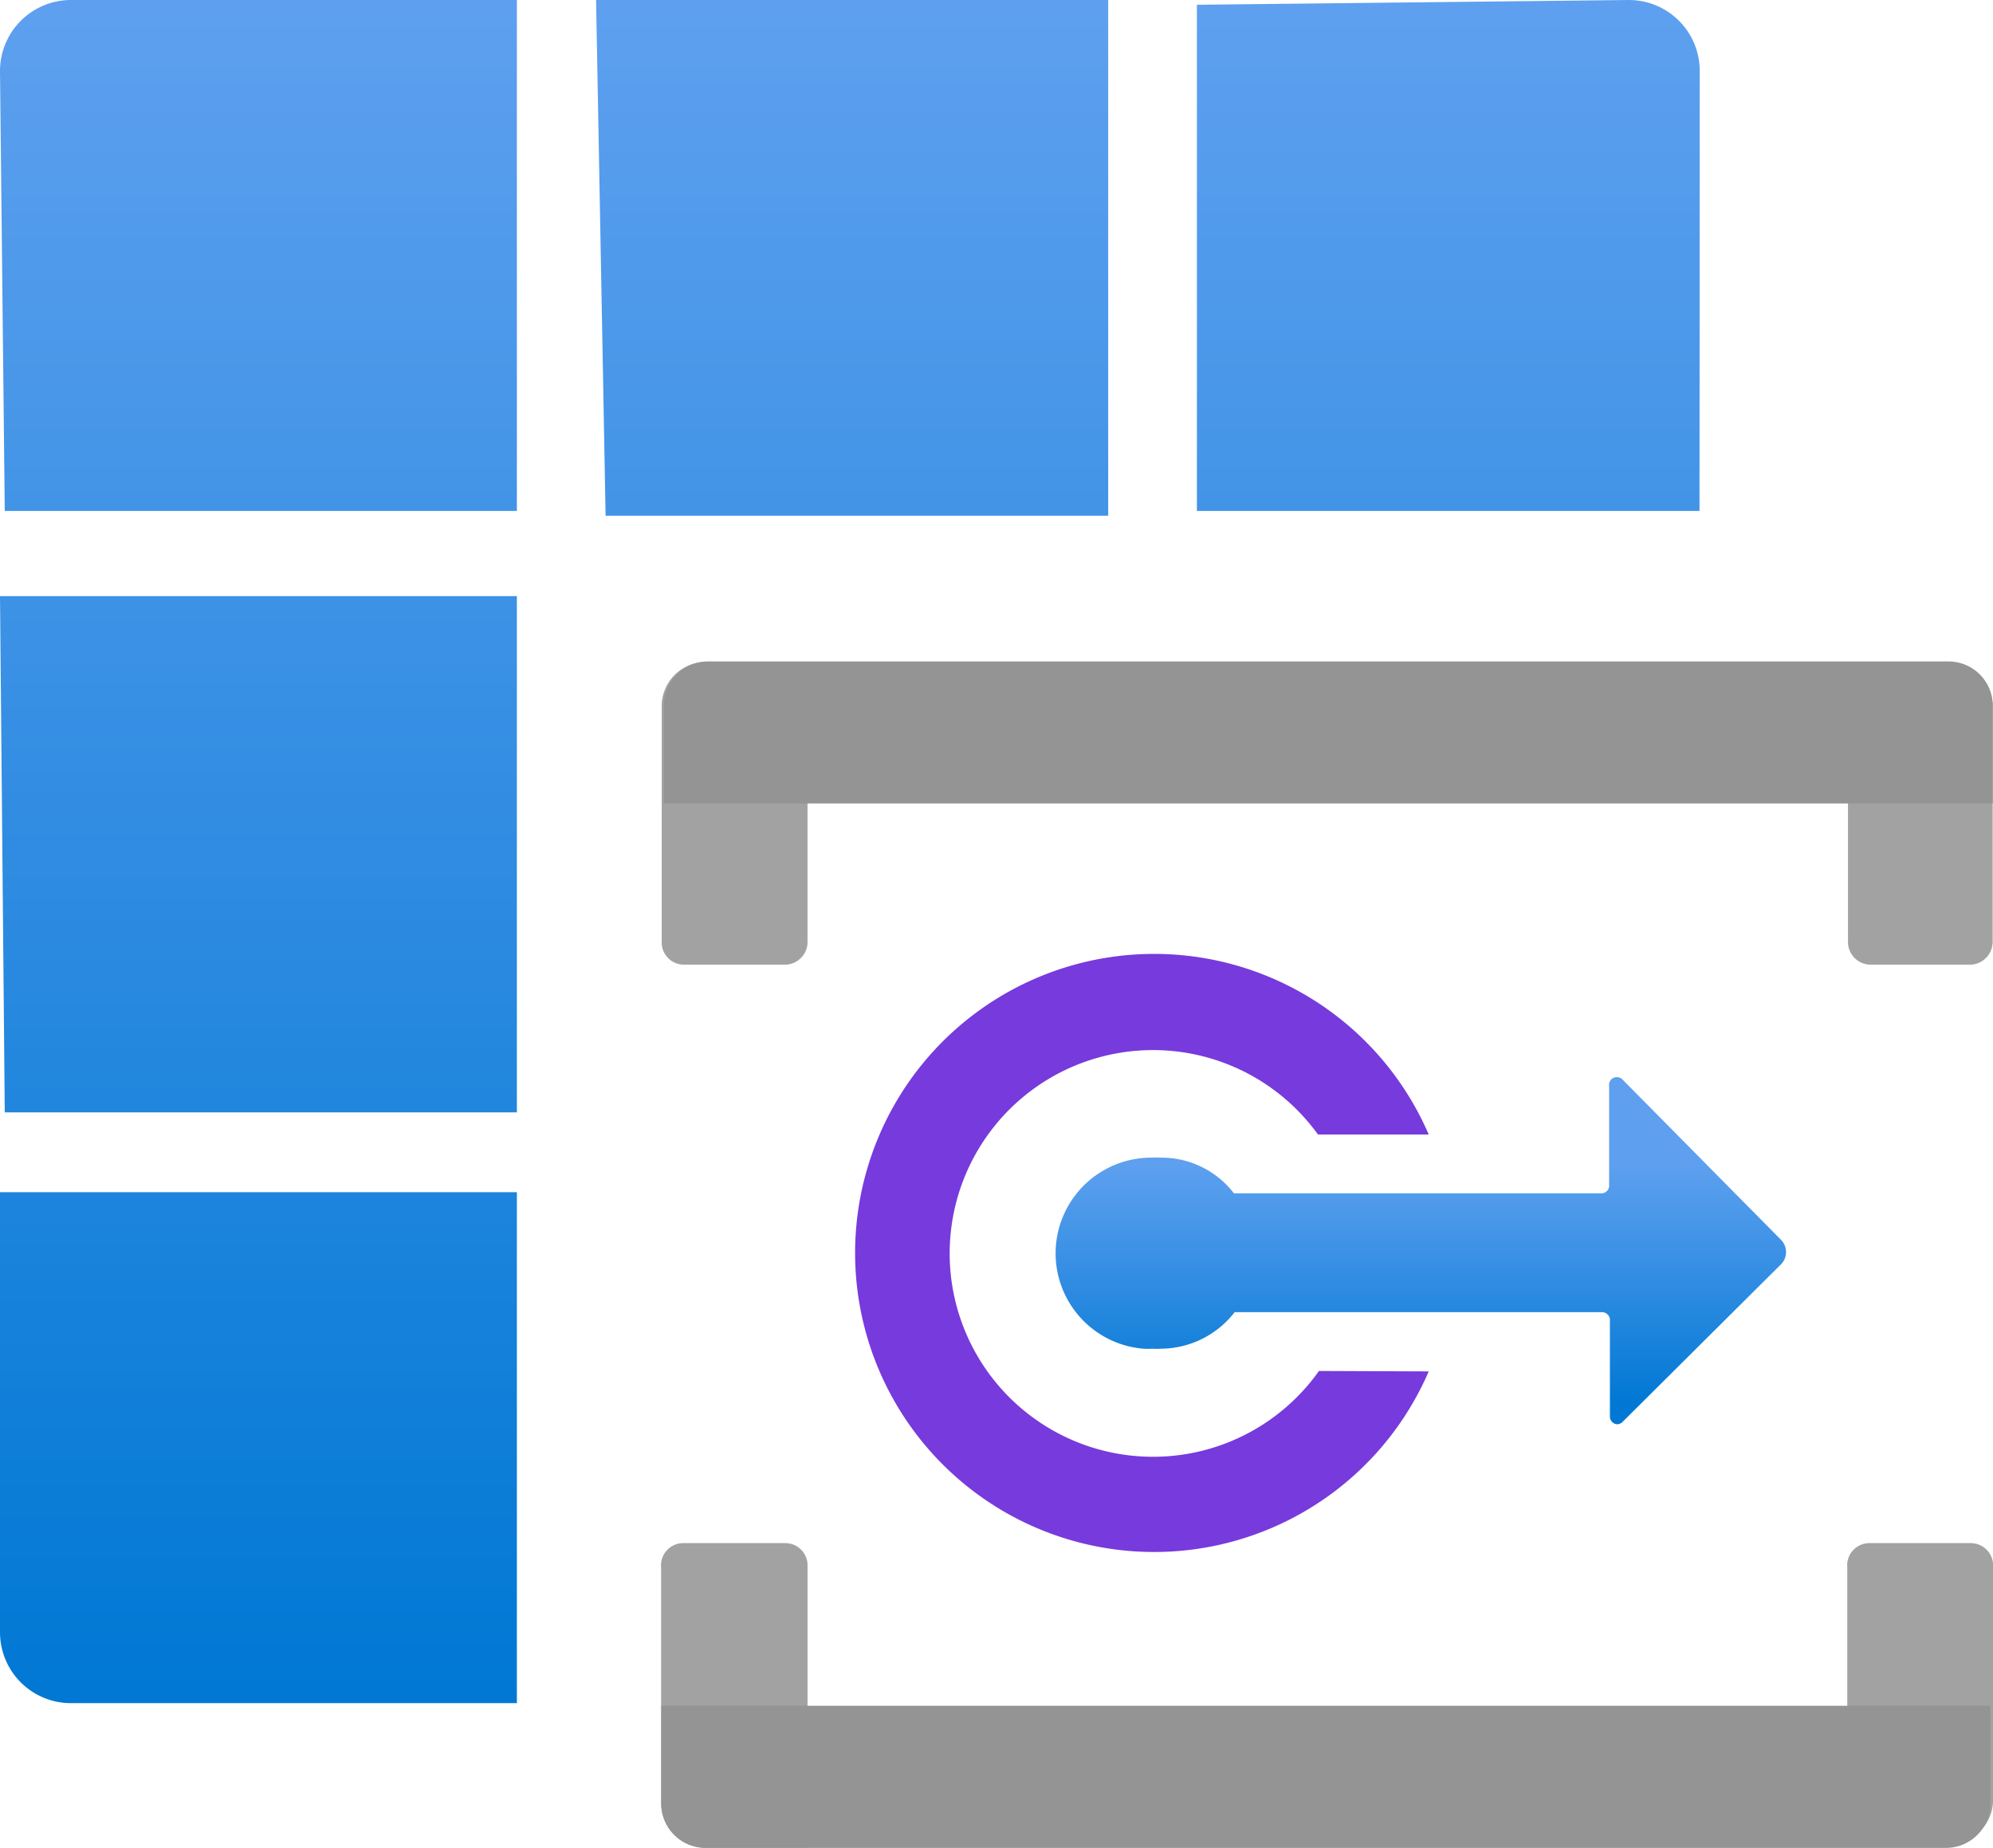
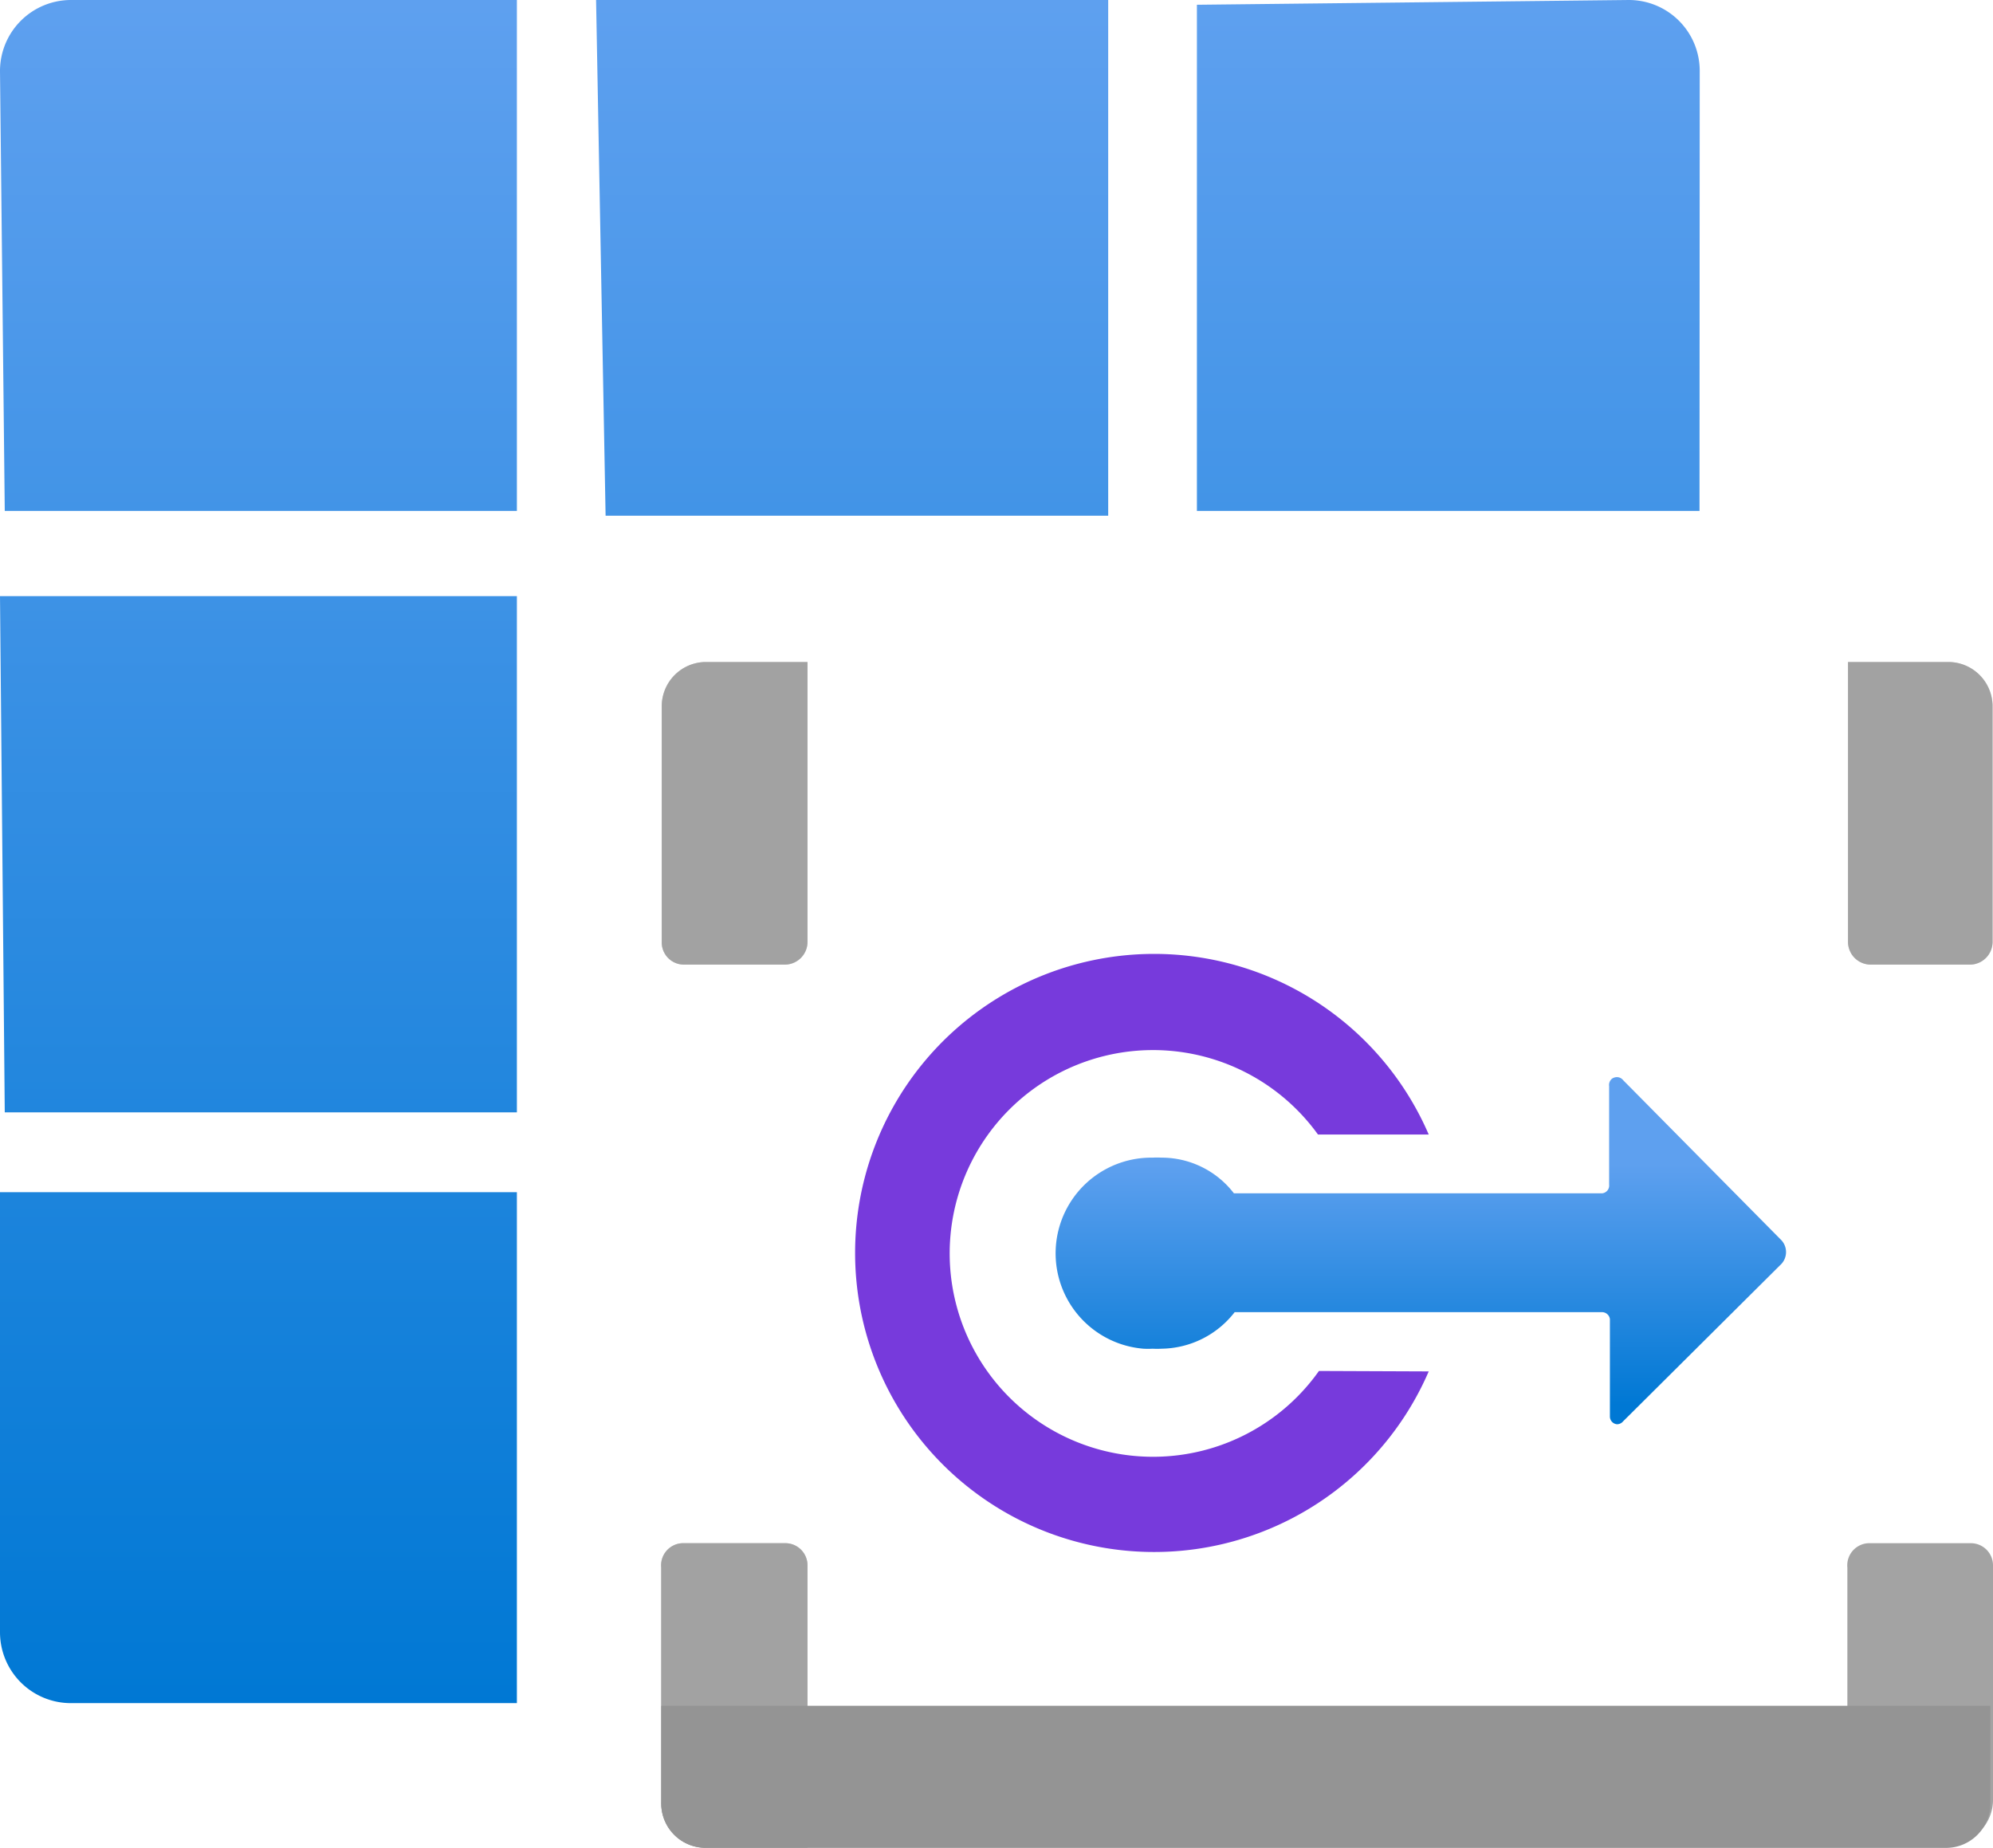
<svg xmlns="http://www.w3.org/2000/svg" xmlns:ns1="http://sodipodi.sourceforge.net/DTD/sodipodi-0.dtd" xmlns:ns2="http://www.inkscape.org/namespaces/inkscape" width="17.995" height="16.684" viewBox="0 0 17.995 16.684" version="1.1" id="svg33287" ns1:docname="Partner_Registration.svg" ns2:version="1.1 (c68e22c387, 2021-05-23)">
  <ns1:namedview id="namedview33289" pagecolor="#ffffff" bordercolor="#666666" borderopacity="1.0" ns2:pageshadow="2" ns2:pageopacity="0.0" ns2:pagecheckerboard="0" showgrid="false" fit-margin-top="0" fit-margin-left="0" fit-margin-right="0" fit-margin-bottom="0" ns2:zoom="44.055556" ns2:cx="9" ns2:cy="8.3417402" ns2:window-width="1920" ns2:window-height="1017" ns2:window-x="-8" ns2:window-y="-8" ns2:window-maximized="1" ns2:current-layer="svg33287" />
  <defs id="defs33259">
    <linearGradient id="bbbdacde-fc39-4f4f-8de6-56ecf27025cd" x1="7.673" y1="0.689" x2="7.673" y2="16.067" gradientUnits="userSpaceOnUse" gradientTransform="translate(3.1201324e-6,-0.657)">
      <stop offset="0" stop-color="#5ea0ef" id="stop33249" />
      <stop offset="1" stop-color="#0078d4" id="stop33251" />
    </linearGradient>
    <linearGradient id="b9261a50-a039-4783-bc48-00686bbc2b23" x1="12.837" y1="13.342" x2="12.837" y2="11.165" gradientUnits="userSpaceOnUse" gradientTransform="translate(3.1201324e-6,-0.657)">
      <stop offset="0" stop-color="#0078d4" id="stop33254" />
      <stop offset="1" stop-color="#5ea0ef" id="stop33256" />
    </linearGradient>
  </defs>
  <path d="m 15.345,4.613 h -4.538 v -4.57 l 3.9,-0.043 a 0.64,0.64 0 0 1 0.64,0.641 z m -5.339,0.043 V 0 H 5.382 l 0.086,4.656 z M 0.043,10.043 H 4.667 V 5.382 H 3.1201324e-6 Z M 3.1201324e-6,14.737 A 0.64,0.64 0 0 0 0.641,15.377 H 4.667 V 10.764 H 3.1201324e-6 Z m 0,-14.094 L 0.043,4.613 H 4.667 V 0 H 0.641 A 0.641,0.641 0 0 0 3.1201324e-6,0.643 Z" fill="url(#bbbdacde-fc39-4f4f-8de6-56ecf27025cd)" id="path33261" style="fill:url(#bbbdacde-fc39-4f4f-8de6-56ecf27025cd)" />
  <path d="m 6.38,5.977 h 0.911 v 2.527 a 0.205,0.205 0 0 1 -0.205,0.205 h -0.911 a 0.2,0.2 0 0 1 -0.2,-0.205 V 6.386 a 0.4,0.4 0 0 1 0.395,-0.409 z" fill="#a3a3a3" id="path33263" />
  <path d="m 6.38,5.977 h 0.911 v 2.527 a 0.205,0.205 0 0 1 -0.205,0.205 h -0.911 a 0.2,0.2 0 0 1 -0.2,-0.205 V 6.386 a 0.4,0.4 0 0 1 0.395,-0.409 z" fill="#a3a3a3" opacity="0.5" id="path33265" />
  <path d="m 16.68,5.977 h 0.911 a 0.4,0.4 0 0 1 0.4,0.4 v 2.127 a 0.205,0.205 0 0 1 -0.2,0.205 h -0.9 a 0.205,0.205 0 0 1 -0.205,-0.205 V 5.977 Z" fill="#a3a3a3" id="path33267" />
  <path d="m 16.68,5.977 h 0.911 a 0.4,0.4 0 0 1 0.4,0.4 v 2.127 a 0.205,0.205 0 0 1 -0.2,0.205 h -0.9 a 0.205,0.205 0 0 1 -0.205,-0.205 V 5.977 Z" fill="#a3a3a3" opacity="0.5" id="path33269" />
-   <path d="M 17.993,6.372 V 7.254 H 5.993 V 6.372 a 0.4,0.4 0 0 1 0.4,-0.4 H 17.593 a 0.4,0.4 0 0 1 0.4,0.4 z" fill="#949494" id="path33271" />
  <path d="m 6.175,13.933 h 0.911 a 0.2,0.2 0 0 1 0.205,0.2 v 2.549 h -0.911 a 0.4,0.4 0 0 1 -0.41,-0.395 0.17,0.17 0 0 1 0,-0.022 v -2.113 a 0.2,0.2 0 0 1 0.19,-0.219 z" fill="#a3a3a3" id="path33273" />
  <path d="m 6.175,13.933 h 0.911 a 0.2,0.2 0 0 1 0.205,0.2 v 2.549 h -0.911 a 0.4,0.4 0 0 1 -0.41,-0.395 0.17,0.17 0 0 1 0,-0.022 v -2.113 a 0.2,0.2 0 0 1 0.19,-0.219 z" fill="#a3a3a3" opacity="0.5" id="path33275" />
  <path d="m 16.885,13.933 h 0.91 a 0.2,0.2 0 0 1 0.2,0.2 v 0 2.118 a 0.4,0.4 0 0 1 -0.4,0.4 h -0.915 v -2.499 a 0.2,0.2 0 0 1 0.19,-0.219 z" fill="#a3a3a3" id="path33277" />
-   <path d="m 16.885,13.933 h 0.91 a 0.2,0.2 0 0 1 0.2,0.2 v 0 2.118 a 0.4,0.4 0 0 1 -0.4,0.4 h -0.915 v -2.499 a 0.2,0.2 0 0 1 0.19,-0.219 z" fill="#a3a3a3" opacity="0.5" id="path33279" />
  <path d="M 5.971,16.284 V 15.401 H 17.971 v 0.883 a 0.4,0.4 0 0 1 -0.4,0.4 H 6.373 a 0.4,0.4 0 0 1 -0.402,-0.4 z" fill="#949494" id="path33281" />
  <path d="m 14.6,12.859 v 0 a 0.071,0.071 0 0 0 0.055,-0.026 l 1.43,-1.422 a 0.158,0.158 0 0 0 0,-0.213 l -1.43,-1.446 a 0.071,0.071 0 0 0 -0.056,-0.027 0.079,0.079 0 0 0 -0.044,0.014 0.074,0.074 0 0 0 -0.026,0.068 v 0.888 a 0.071,0.071 0 0 1 -0.062,0.079 h -3.326 a 0.823,0.823 0 0 0 -0.653,-0.322 0.781,0.781 0 0 0 -0.083,0 0.864,0.864 0 0 0 -0.081,1.725 0.738,0.738 0 0 0 0.082,0 0.75,0.75 0 0 0 0.082,0 0.849,0.849 0 0 0 0.66,-0.33 h 3.317 a 0.072,0.072 0 0 1 0.071,0.063 v 0.881 a 0.07,0.07 0 0 0 0.064,0.068 z" fill="url(#b9261a50-a039-4783-bc48-00686bbc2b23)" id="path33283" style="fill:url(#b9261a50-a039-4783-bc48-00686bbc2b23)" />
  <path d="m 11.909,12.378 a 1.836,1.836 0 1 1 -0.009,-2.135 h 1 a 2.7,2.7 0 1 0 0,2.139 z" fill="#773adc" id="path33285" />
​
</svg>